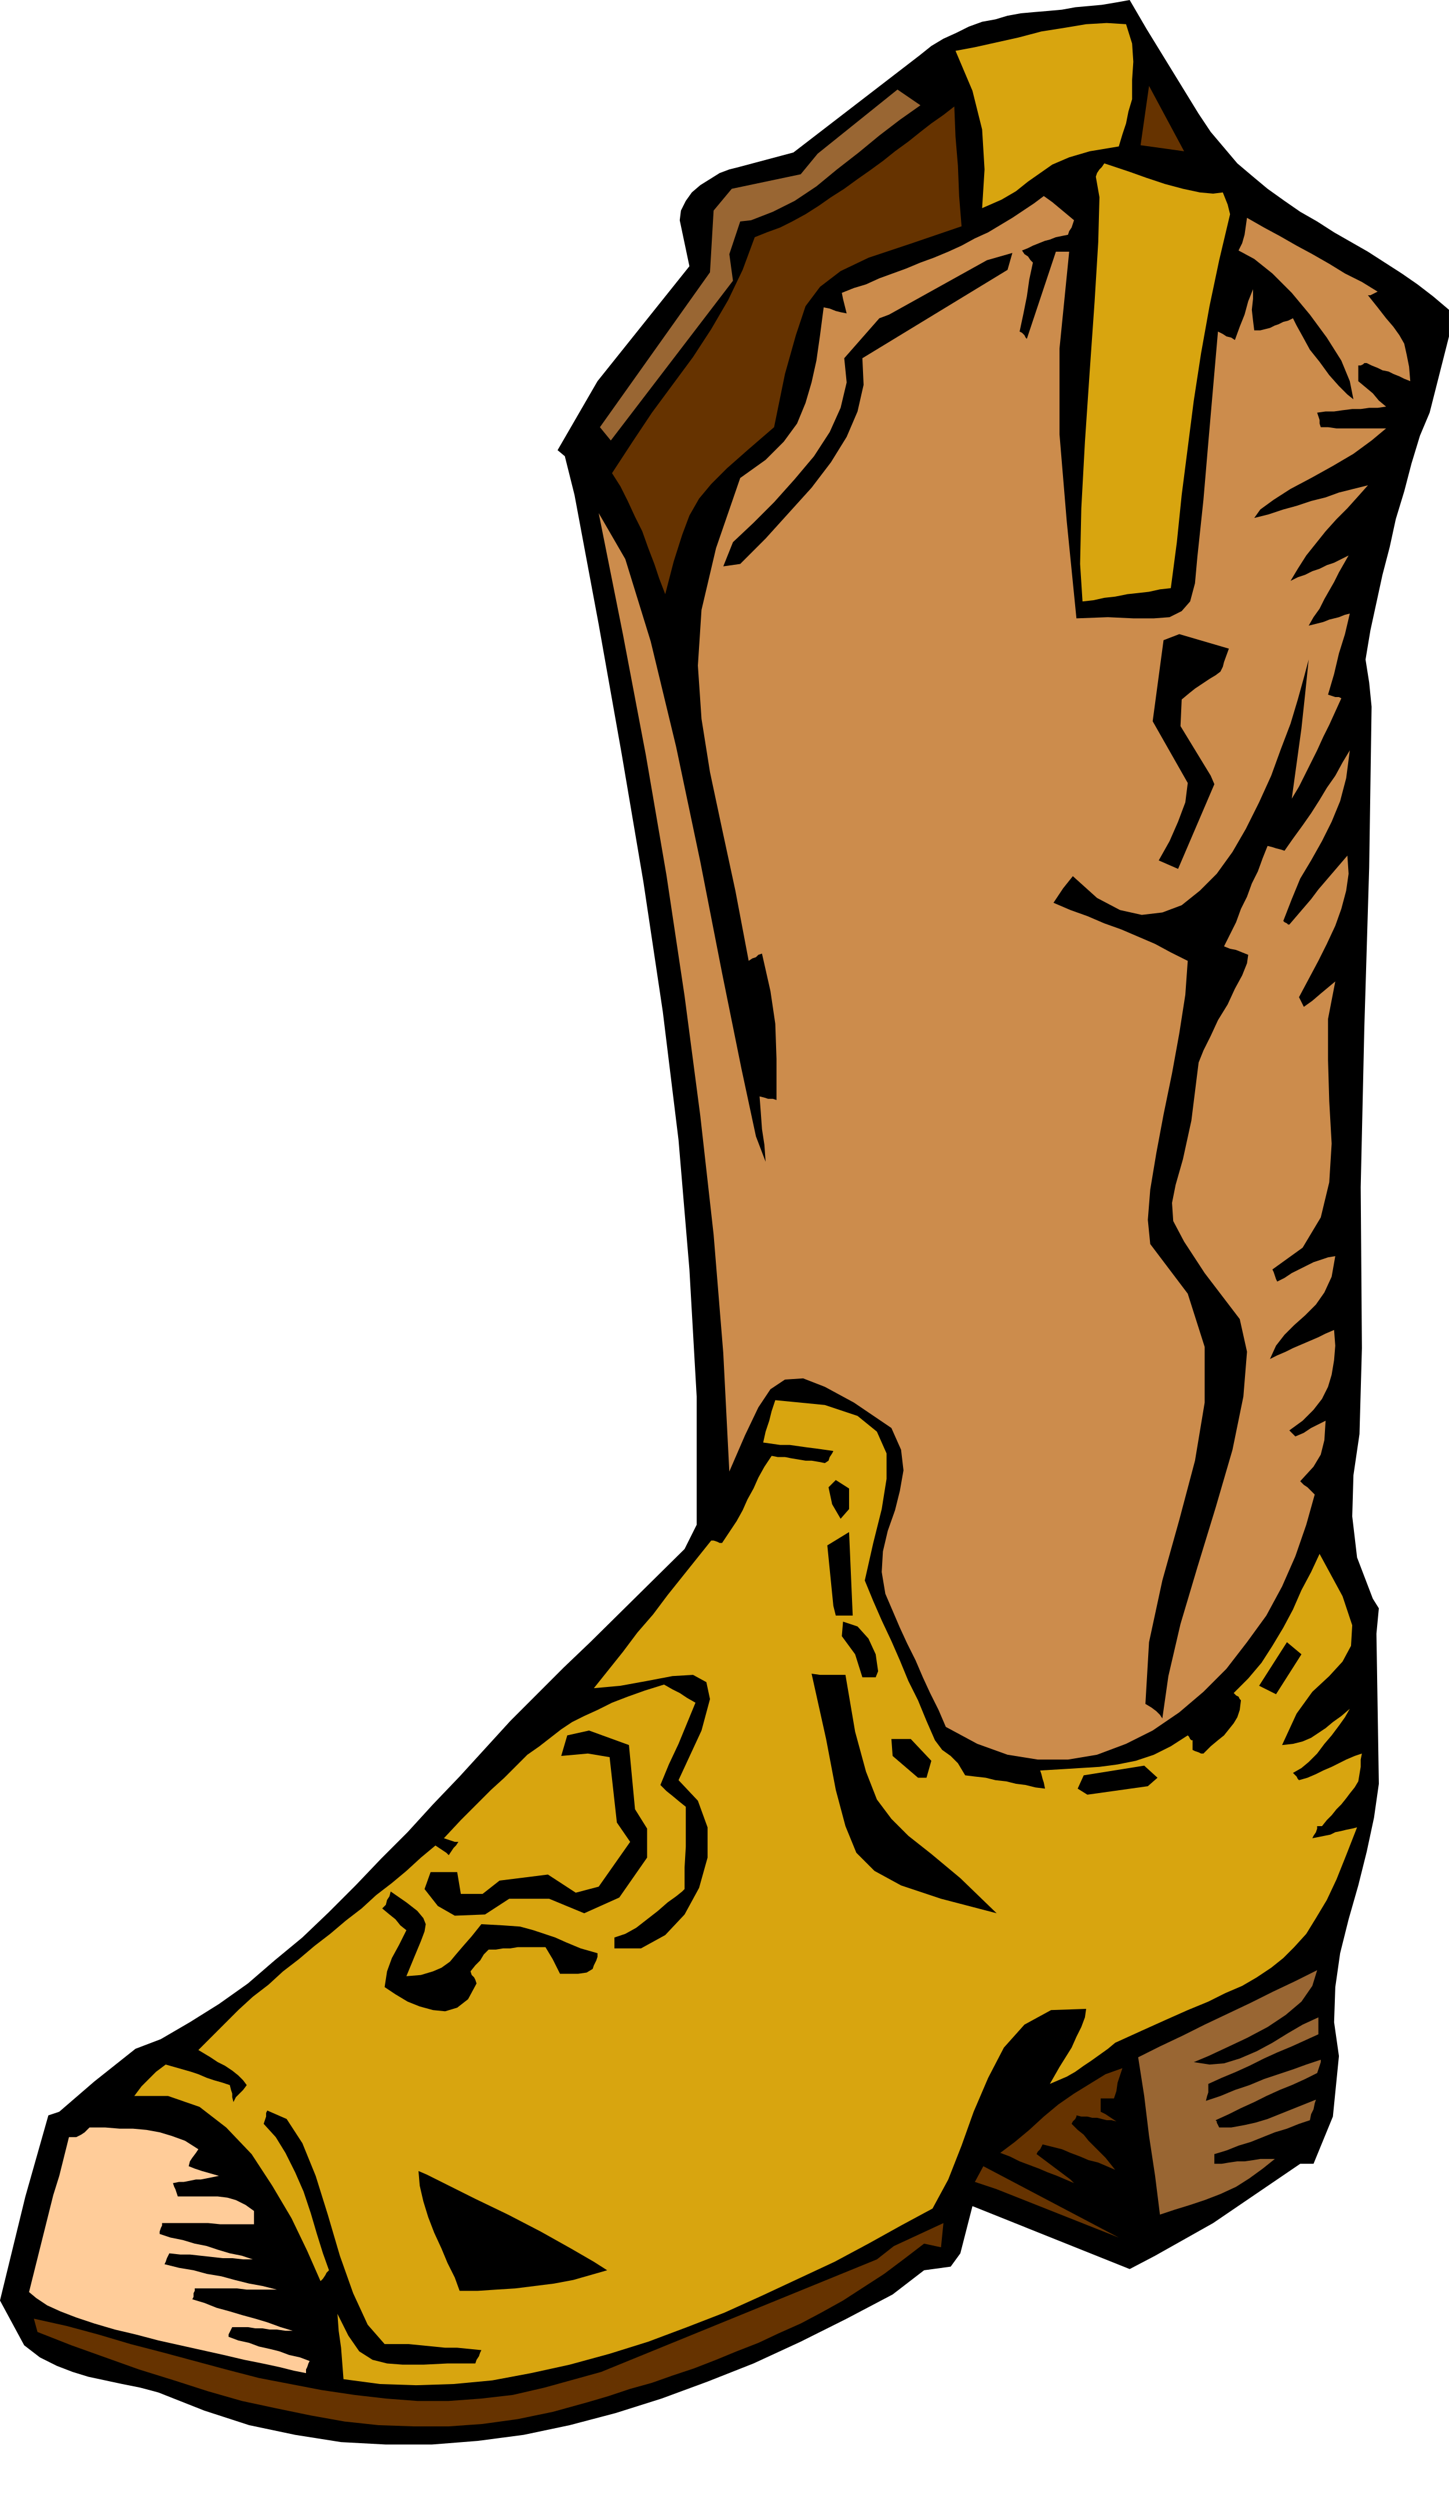
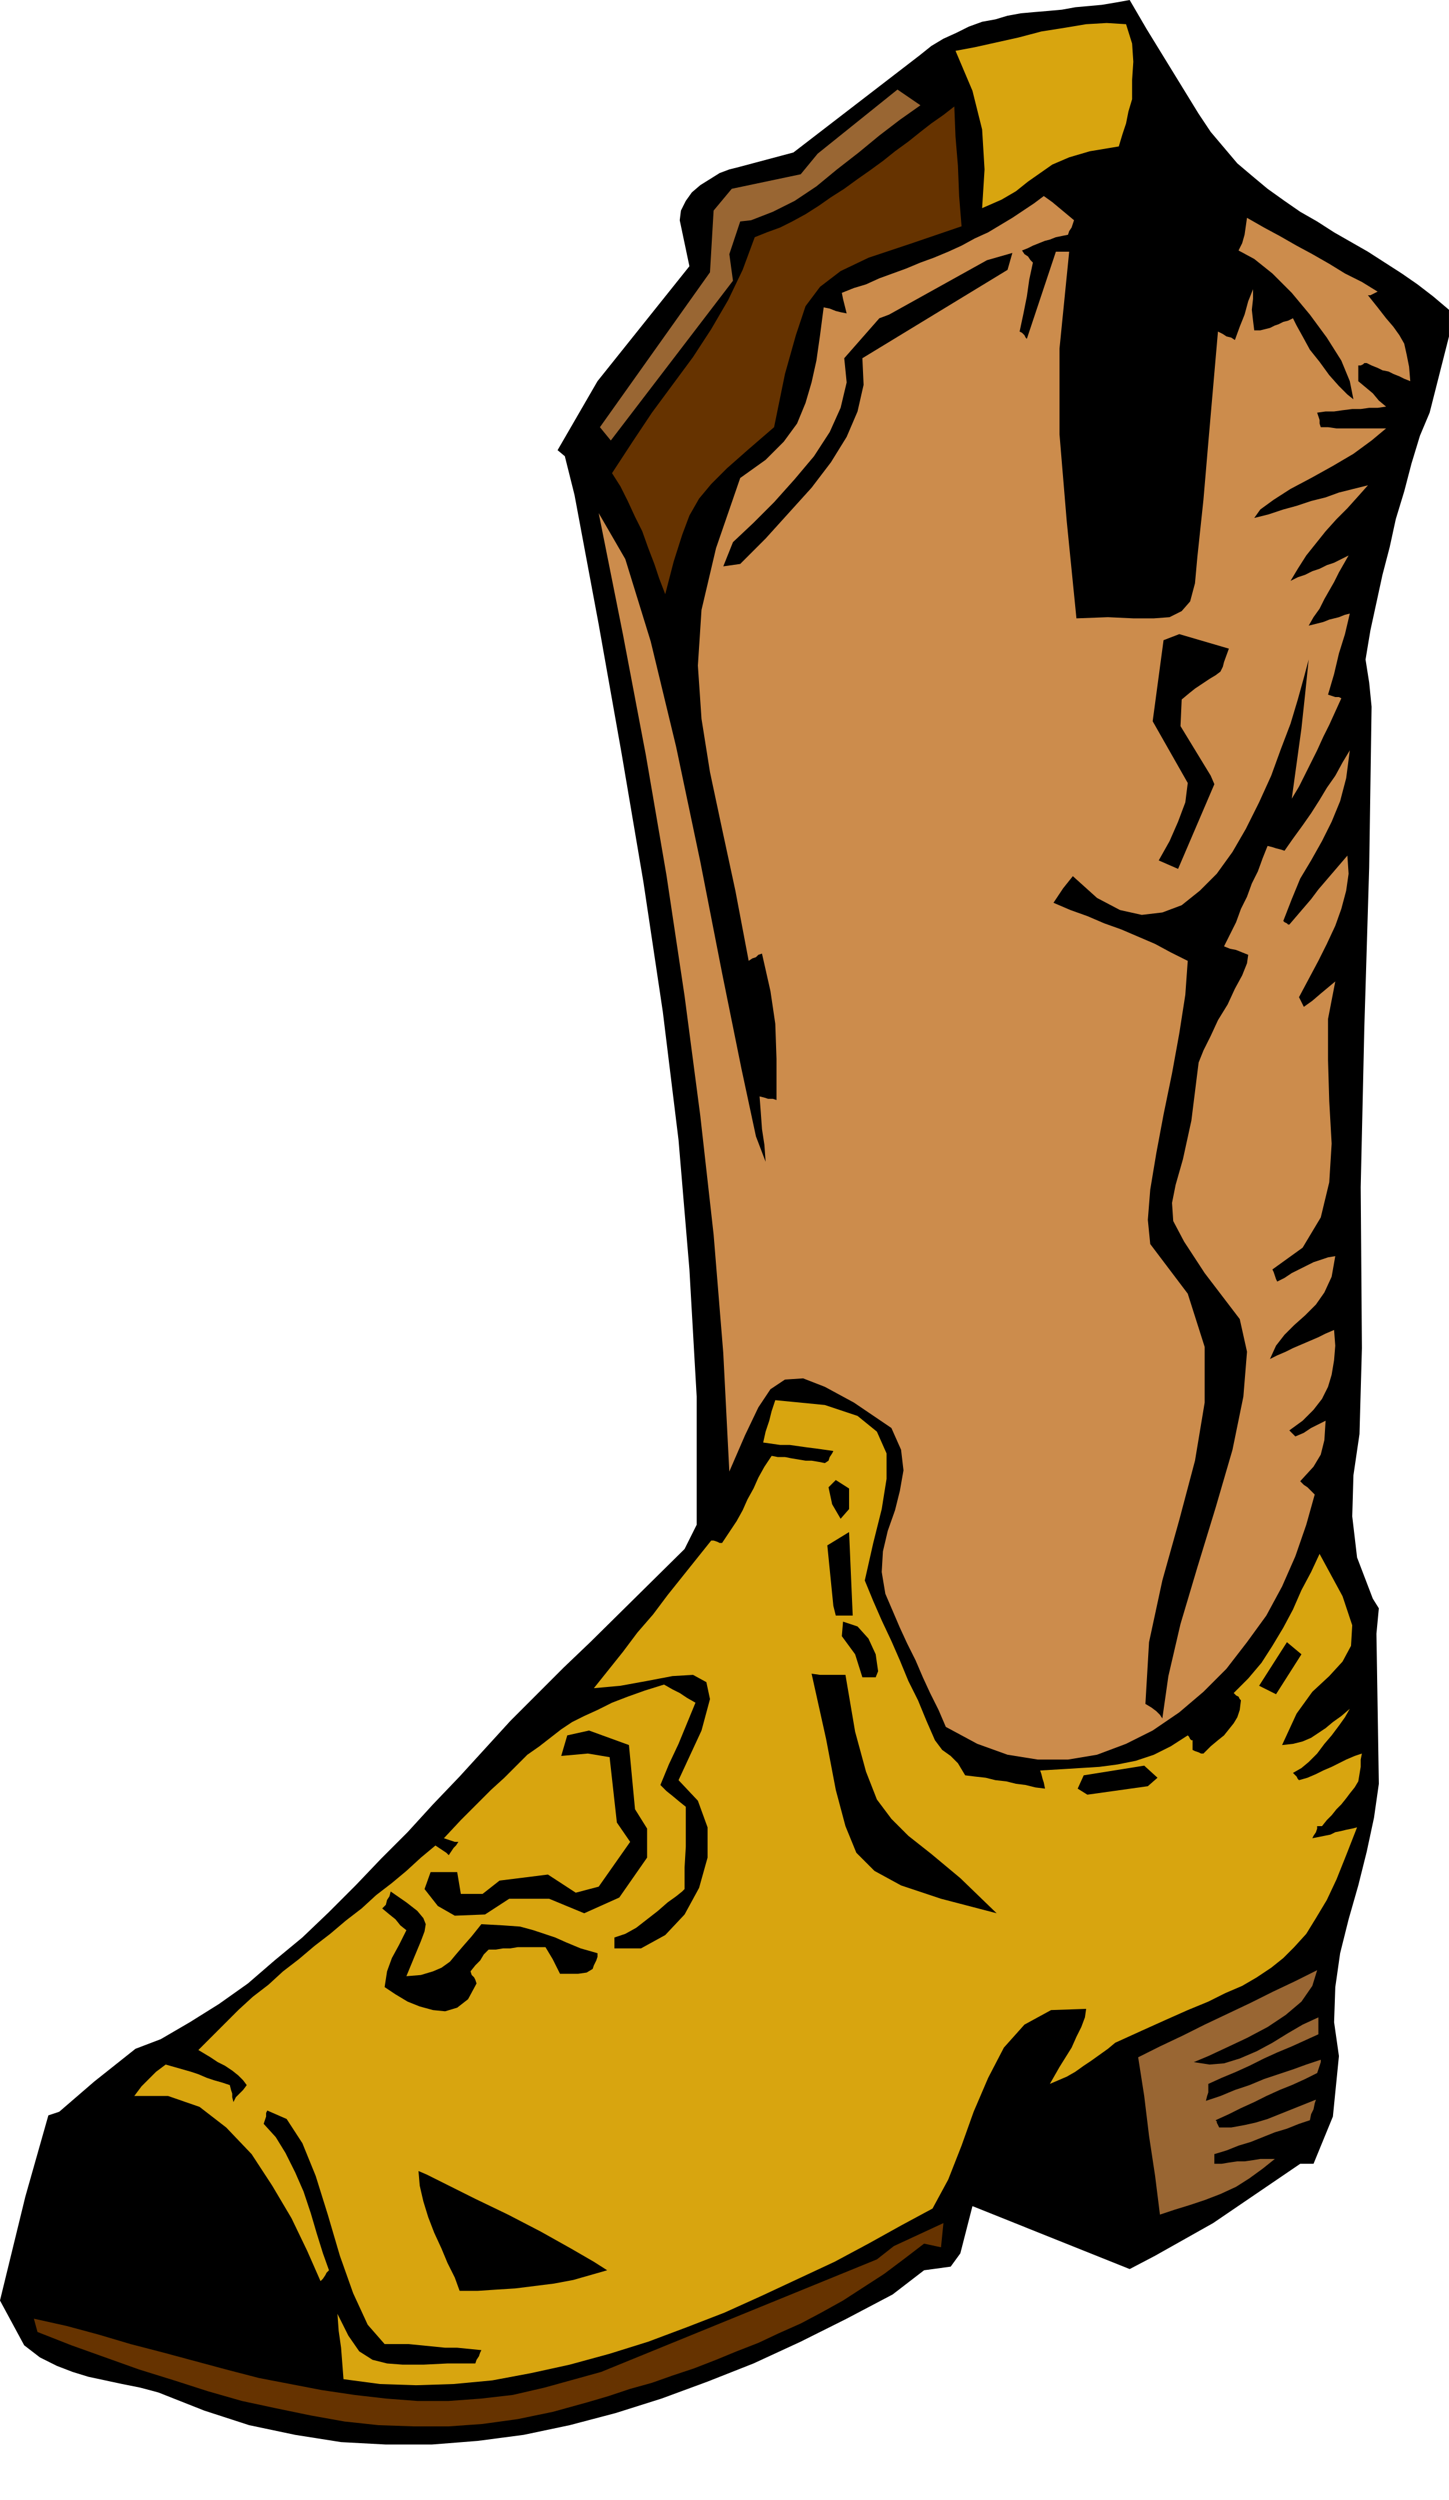
<svg xmlns="http://www.w3.org/2000/svg" width="1.198in" height="2.066in" fill-rule="evenodd" stroke-linecap="round" preserveAspectRatio="none" viewBox="0 0 1198 2066">
  <style>.pen1{stroke:none}.brush2{fill:#000}.brush4{fill:#d8a50f}.brush5{fill:#963}.brush6{fill:#630}</style>
  <path d="m1198 278-16 63-8 19-7 23-6 23-7 23-5 23-6 23-5 23-5 23-4 24 3 19 2 20-2 133-4 132-3 132 1 133-2 71-5 34-1 34 4 34 13 34 5 8-2 21 2 124-4 28-6 28-7 28-8 28-7 28-4 28-1 29 4 28-5 50-16 39h-11l-72 49-48 27-21 11-130-52-10 39-8 11-22 3-26 20-38 20-38 19-39 18-38 15-38 14-38 12-38 10-38 8-38 5-38 3h-38l-37-2-38-6-38-8-37-12-38-15-15-4-15-3-14-3-14-3-13-4-13-5-14-7-13-10-20-37 21-86 19-67 9-3 29-25 34-27 21-8 24-14 24-15 24-17 22-19 23-19 22-21 22-22 21-22 22-22 21-23 22-23 21-23 21-23 22-22 22-22 22-21 78-77 10-20v-106l-6-105-9-107-13-106-16-107-18-106-19-107-20-107-8-32-6-5 33-57 76-95-8-38 1-8 4-8 5-7 7-6 8-5 8-5 8-3 8-2 45-12 104-80 10-8 10-6 11-5 10-5 11-4 11-2 10-3 11-2 11-1 12-1 11-1 11-2 11-1 11-1 12-2 11-2 14 24 43 70 10 15 11 13 11 13 13 11 12 10 14 10 13 9 14 8 14 9 14 8 14 8 14 9 14 9 13 9 13 10 13 11v22z" class="pen1 brush2" />
  <path d="m1166 315-5-2-4-2-5-2-4-2-5-1-4-2-5-2-4-2h-2l-1 1-2 1h-2v13l6 5 6 5 5 6 6 5-7 1h-7l-7 1h-7l-8 1-7 1h-7l-7 1 1 3 1 3v3l1 3h6l7 1h41l-12 10-15 11-17 10-18 10-17 9-14 9-11 8-5 7 12-3 12-4 11-3 12-4 12-3 11-4 12-3 12-3-8 9-9 10-9 9-9 10-8 10-8 10-7 11-6 10 6-3 6-2 6-3 6-2 6-3 6-2 6-3 6-3-4 7-4 7-4 8-4 7-4 7-4 8-5 7-4 7 4-1 4-1 4-1 5-2 4-1 4-1 5-2 4-1-4 17-5 16-4 17-5 17 3 1 3 1h3l2 1-5 11-5 11-5 10-5 11-5 10-5 10-5 10-6 10 4-29 4-29 3-28 3-29-4 15-5 18-6 20-8 21-8 22-10 22-11 22-11 19-13 18-14 14-15 12-16 6-17 2-18-4-19-10-20-18-4 5-4 5-4 6-4 6 14 6 14 5 14 6 14 5 14 6 14 6 13 7 14 7-2 28-5 32-6 33-7 34-6 32-5 30-2 25 2 20 31 41 14 44v46l-8 48-13 49-14 50-11 51-3 51 5 3 4 3 3 3 2 3 5-35 10-43 14-47 15-49 14-48 9-44 3-37-6-27-29-38-17-26-9-17-1-15 3-15 6-21 7-32 6-48 4-10 6-12 6-13 8-13 6-13 6-11 4-10 1-7-5-2-5-2-5-1-5-2 5-10 5-10 4-11 5-10 4-11 5-10 4-11 4-10 4 1 3 1 4 1 3 1 7-10 8-11 7-10 7-11 6-10 7-10 6-11 6-10-3 23-5 19-7 17-8 16-9 16-9 15-7 17-7 18 1 1 2 1 1 1h1l6-7 6-7 6-7 6-8 6-7 6-7 6-7 6-7 1 15-2 14-4 15-5 14-7 15-7 14-8 15-8 15 1 2 1 2 1 2 1 2 7-5 7-6 6-5 6-5-6 31v34l1 34 2 35-2 32-7 29-15 25-25 18 1 2 1 3 1 3 1 2 6-3 6-4 6-3 6-3 6-3 6-2 6-2 6-1-3 17-6 13-7 10-9 9-9 8-8 8-7 9-5 11 6-3 7-3 6-3 7-3 7-3 7-3 6-3 7-3 1 13-1 12-2 12-3 10-5 10-7 9-9 9-11 8 1 1 2 2 1 1 1 1 7-3 6-4 6-3 6-3-1 16-3 12-6 10-11 12 3 3 3 2 3 3 3 3-7 25-9 26-11 25-13 24-16 22-17 22-19 19-20 17-22 15-22 11-24 9-24 4h-25l-25-4-25-9-26-14-6-14-7-14-6-13-6-14-7-14-6-13-6-14-6-14-3-18 1-17 4-17 6-17 4-16 3-17-2-17-8-18-31-21-24-13-18-7-15 1-12 8-10 15-11 23-13 30-5-98-8-98-11-98-13-99-15-100-17-99-19-100-20-100 22 38 21 68 21 87 20 95 18 92 16 79 12 56 8 21-1-14-2-13-1-14-1-13 4 1 3 1h4l3 1v-34l-1-29-4-27-7-31-3 1-2 2-3 1-3 2-11-58-11-51-10-47-7-44-3-44 3-46 12-51 20-58 21-15 15-15 11-15 7-17 5-17 4-18 3-21 3-23 5 1 5 2 4 1 5 1-1-4-1-4-1-4-1-5 10-4 10-3 11-5 11-4 11-4 12-5 11-4 12-5 11-5 11-6 11-5 10-6 10-6 9-6 9-6 8-6 7 5 6 5 6 5 6 5-1 3-1 3-2 3-1 3-5 1-5 1-5 2-4 1-5 2-5 2-4 2-5 2 2 3 3 2 2 3 2 2-3 14-2 14-3 15-3 14 2 1 2 2 1 2 1 1 6-18 6-18 6-18 6-18h11l-8 80v71l6 72 8 80 26-1 21 1h17l13-1 10-5 7-8 4-15 2-22 5-47 4-47 4-46 4-46 4 2 3 2 4 1 3 2 4-11 4-10 3-11 4-10v8l-1 9 1 9 1 8h5l4-1 4-1 4-2 3-1 4-2 4-1 4-2 3 6 5 9 6 11 8 10 8 11 8 9 7 7 5 4-3-15-7-17-12-19-14-19-15-18-16-16-15-12-13-7 3-6 2-7 1-7 1-7 14 8 13 7 14 8 13 7 14 8 13 8 14 7 13 8-2 1-2 1-2 1h-2l8 10 7 9 6 7 5 7 4 7 2 9 2 10 1 12z" class="pen1" style="fill:#cc8c4c" />
  <path d="m1123 1472-3 5-4 5-3 4-4 5-4 4-4 5-4 4-4 5h-4v2l-1 3-2 3-1 2 5-1 5-1 5-1 4-2 5-1 4-1 5-1 4-1-9 23-8 20-8 17-9 15-8 13-10 11-9 9-10 8-12 8-12 7-14 6-14 7-17 7-18 8-20 9-22 10-6 5-7 5-7 5-6 4-7 5-7 4-7 3-7 3 4-7 4-7 5-8 5-8 4-9 4-8 3-8 1-7-29 1-22 12-17 19-13 25-12 28-10 28-11 28-13 24-26 14-27 15-28 15-30 14-30 14-31 14-31 12-32 12-32 10-33 9-32 7-32 6-32 3-31 1-30-1-30-4-1-13-1-13-2-14-1-14 9 18 9 13 11 7 12 3 13 1h17l20-1h23l1-3 2-3 1-3 1-2-10-1-10-1h-10l-10-1-10-1-10-1h-20l-14-16-12-26-11-31-10-34-10-32-11-27-13-20-16-7-1 2v3l-1 3-1 3 10 11 8 13 8 16 7 16 6 18 5 17 5 16 5 14-2 2-1 2-2 3-2 2-11-25-13-27-16-27-17-26-21-22-22-17-26-9h-28l6-8 6-6 6-6 8-6 7 2 7 2 7 2 6 2 7 3 6 2 7 2 6 2 1 4 1 3v3l1 4 2-4 3-3 3-3 3-4-3-4-4-4-5-4-6-4-6-3-6-4-5-3-5-3 11-11 11-11 11-11 12-11 13-10 12-11 13-10 13-11 13-10 13-11 13-10 12-11 13-10 12-10 12-11 12-10 3 2 3 2 3 2 2 2 2-3 2-3 2-2 2-3h-3l-3-1-3-1-3-1 14-15 13-13 12-12 11-10 10-10 9-9 10-7 9-7 9-7 9-6 10-5 11-5 12-6 13-5 14-5 16-5 7 4 6 3 6 4 7 4-7 17-7 17-8 17-7 17 5 5 5 4 6 5 5 4v33l-1 17v18l-2 2-5 4-7 5-8 7-9 7-9 7-9 5-9 3v9h22l20-11 16-17 12-22 7-25v-25l-8-22-16-17 19-41 7-26-3-14-11-6-17 1-21 4-22 4-22 2 12-15 12-15 12-16 13-15 12-16 12-15 12-15 12-15h2l3 1 2 1h2l6-9 6-9 5-9 4-9 5-9 4-9 5-9 6-9 5 1h6l5 1 6 1 6 1h5l6 1 5 1 3-2 1-3 2-3 1-2-7-1-7-1-8-1-7-1-7-1h-8l-7-1-7-1 2-9 3-9 2-8 3-9 41 4 27 9 16 13 8 18v21l-4 25-7 28-7 31 7 17 7 16 8 17 7 16 7 17 8 16 7 17 7 16 6 8 7 5 6 6 6 10 8 1 9 1 8 2 9 1 8 2 8 1 8 2 8 1-1-5-1-3-1-4-1-3 17-1 16-1 16-1 15-2 15-3 15-5 14-7 14-9 1 1 1 2 1 1h1v8l2 1 3 1 2 1h2l6-6 6-5 5-4 4-5 4-5 3-5 2-6 1-8-1-1-1-2-2-1-2-2 12-12 11-13 9-14 9-15 8-15 7-16 8-15 7-15 19 35 8 24-1 17-7 13-11 12-14 13-13 18-12 26 9-1 8-2 7-3 6-4 6-4 6-5 7-5 7-6-4 7-5 7-6 8-6 7-6 8-7 7-6 5-7 4 1 1 2 2 1 2 1 1 7-2 7-3 6-3 7-3 6-3 6-3 7-3 6-2-1 5v6l-1 6-1 6z" class="pen1 brush4" />
  <path d="m1089 1713-10 5-11 5-10 4-11 5-10 5-11 5-10 5-11 5 1 1v1l1 2 1 2h10l11-2 9-2 10-3 10-4 10-4 10-4 10-4-1 3-1 5-2 4-1 5-9 3-10 4-10 3-10 4-10 4-10 3-10 4-10 3v8h6l6-1 7-1h6l7-1 6-1h12l-10 8-11 8-11 7-13 6-13 5-12 4-13 4-12 4-4-32-5-33-4-33-5-32 18-9 19-9 18-9 19-9 19-9 18-9 19-9 18-9-4 13-9 13-13 11-15 10-17 9-17 8-15 7-12 5 13 2 12-1 13-4 14-6 13-7 13-8 12-7 13-6v14l-11 5-11 5-12 5-11 5-12 6-11 5-12 5-11 5v7l-1 3-1 4 12-4 12-5 12-4 12-5 12-4 12-4 11-4 12-4v2l-1 3-1 3-1 3z" class="pen1 brush5" />
  <path d="m1076 1367-21 33-14-7 23-36 12 10zm-64-820-1 4-2 4-4 3-5 3-6 4-6 4-5 4-6 5-1 22 25 41 3 7-30 70-16-7 9-16 7-16 6-16 2-16-29-51 9-67 13-5 41 12-4 11z" class="pen1 brush2" />
-   <path d="m1017 177-9 38-8 38-7 39-6 39-5 39-5 39-4 39-5 38-9 1-9 2-9 1-9 1-10 2-9 1-9 2-9 1-2-31 1-46 3-55 4-59 4-57 3-49 1-37-3-17 1-3 2-3 2-2 2-3 9 3 12 4 14 5 15 5 15 4 14 3 11 1 8-1 2 5 2 5 1 4 1 4z" class="pen1 brush4" />
  <path d="m957 1469-8 7-50 7-8-5 5-11 50-8 11 10z" class="pen1 brush2" />
-   <path d="m979 125-36-5 7-49 29 54zm-54 1724-101-40-18-6 7-13 112 59zm-4-115h-11v11l4 2 3 2 3 2 3 2-4-1h-4l-4-1-4-1h-4l-4-1h-5l-4-1v1l-1 2-2 2-1 2 5 5 5 4 4 5 5 5 4 4 5 5 4 5 4 5-7-3-7-3-8-2-7-3-8-3-7-3-8-2-8-2-1 2-1 2-2 2-1 2 4 3 4 3 4 3 4 3 4 3 4 3 4 3 3 3-7-3-7-3-8-3-7-3-8-3-8-3-8-4-8-3 12-9 12-10 12-11 12-10 13-9 13-8 13-8 14-5-2 6-2 6-1 7-2 6z" class="pen1 brush6" />
  <path d="m936 82-3 10-2 10-3 9-3 10-24 4-17 5-14 6-10 7-10 7-10 8-12 7-16 7 2-32-2-33-8-32-14-33 16-3 18-4 18-4 19-5 19-3 18-3 17-1 16 1 5 16 1 15-1 15v16z" class="pen1 brush4" />
  <path d="m824 1581-46-12-33-11-22-12-15-15-9-22-8-30-8-42-12-54 7 1h21l8 47 9 33 9 23 12 16 14 14 19 15 24 20 30 29zm9-1358-120 73 1 22-5 22-9 21-13 21-16 21-19 21-19 21-21 21-14 2 8-20 17-16 17-17 17-19 16-19 13-20 9-20 5-21-2-20 29-33 8-3 81-45 21-6-4 14z" class="pen1 brush2" />
  <path d="m778 1857-14-3-17 13-16 12-17 11-17 11-18 10-17 9-18 8-17 8-18 7-17 7-18 7-18 6-17 6-18 5-18 6-17 5-29 8-29 6-29 4-28 2h-29l-29-1-28-3-28-5-29-6-28-6-28-8-28-9-29-9-28-10-28-10-28-11-3-11 27 6 26 7 27 8 27 7 26 7 26 7 27 7 26 5 26 5 27 4 26 3 26 2h26l27-2 26-3 26-6 47-13 228-93 14-11 41-19-2 20z" class="pen1 brush6" />
-   <path d="M766 1469h-7l-21-18-1-14h16l17 18-4 14z" class="pen1 brush2" />
  <path d="m795 187-44 15-33 11-23 11-17 13-12 16-8 24-9 32-9 44-22 19-17 15-13 13-10 12-8 14-6 16-7 22-7 27-5-13-4-12-5-13-5-14-6-12-6-13-6-12-7-11 17-26 16-24 17-23 17-23 15-23 14-24 12-25 10-27 10-4 11-4 10-5 11-6 11-7 10-7 11-7 11-8 10-7 11-8 10-8 11-8 10-8 9-7 10-7 9-7 1 25 2 24 1 25 2 25z" class="pen1 brush6" />
  <path d="m761 87-17 12-17 13-17 14-18 14-17 14-18 12-18 9-18 7-9 1-9 27 3 22-101 132-9-11 91-128 3-51 15-18 57-12 14-17 66-53 19 13z" class="pen1 brush5" />
  <path d="M724 1386h-11l-6-19-11-15 1-12 12 4 9 10 6 13 2 14-2 5zm-19-51h-14l-2-8-5-50 18-11 3 69zm-3-88-7 8-7-12-3-14 6-6 11 7v17zm-167 288-23 33-29 13-29-12h-33l-20 13-25 1-14-8-11-14 5-14h22l3 18h18l14-11 40-5 23 15 19-5 26-37-11-16-6-54-18-3-22 2 5-17 18-4 33 12 5 53 10 16v24zm-33 341-14 4-14 4-16 3-16 2-16 2-16 1-15 1h-15l-4-11-6-12-5-12-6-13-5-13-4-13-3-13-1-12 7 3 16 8 24 12 27 13 27 14 25 14 19 11 11 7z" class="pen1 brush2" />
  <path d="m490 1627-5 3-7 1h-15l-3-6-3-6-3-5-3-5h-23l-6 1h-6l-6 1h-6l-4 4-3 5-4 4-4 5 1 3 2 2 1 2 1 3-7 13-9 7-10 3-10-1-11-3-10-4-10-6-9-6 2-13 4-11 6-11 6-12-5-4-4-5-5-4-6-5 3-3 1-4 2-3 1-4 13 9 9 7 5 6 2 5-1 6-3 8-5 12-7 17 12-1 10-3 7-3 7-5 5-6 6-7 7-8 8-10 18 1 14 1 11 3 9 3 9 3 9 4 12 5 14 4v3l-1 3-2 4-1 3z" class="pen1 brush2" />
-   <path d="m253 1961-10-2-12-3-14-3-15-3-17-4-18-4-18-4-18-4-19-5-17-4-17-5-15-5-13-5-11-5-9-6-6-5 4-16 4-16 4-16 4-16 4-16 5-16 4-16 4-16h6l4-2 3-2 4-4h13l12 1h11l11 1 11 2 10 3 11 4 11 7-2 3-3 4-2 3-1 4 5 2 6 2 7 2 7 2-5 1-5 1-5 1h-4l-5 1-5 1h-4l-5 1 1 3 1 2 1 3 1 3h33l8 1 7 2 8 4 7 5v11h-28l-10-1h-38v2l-1 2-1 3v2l9 3 10 2 10 3 10 2 9 3 10 3 10 2 9 3h-8l-9-1h-8l-9-1-9-1-9-1h-8l-9-1-1 2-1 2-1 3-1 2 12 3 12 2 11 3 12 2 11 3 12 3 11 2 12 3h-25l-8-1h-35v2l-1 2v3l-1 2 10 3 10 4 11 3 10 3 11 3 10 3 11 4 10 3h-6l-7-1h-6l-6-1h-6l-6-1h-13l-1 2-1 2-1 2v2l8 3 9 2 8 3 9 2 8 2 8 3 9 2 8 3-1 2-1 3-1 2v3z" class="pen1" style="fill:#fc9" />
</svg>